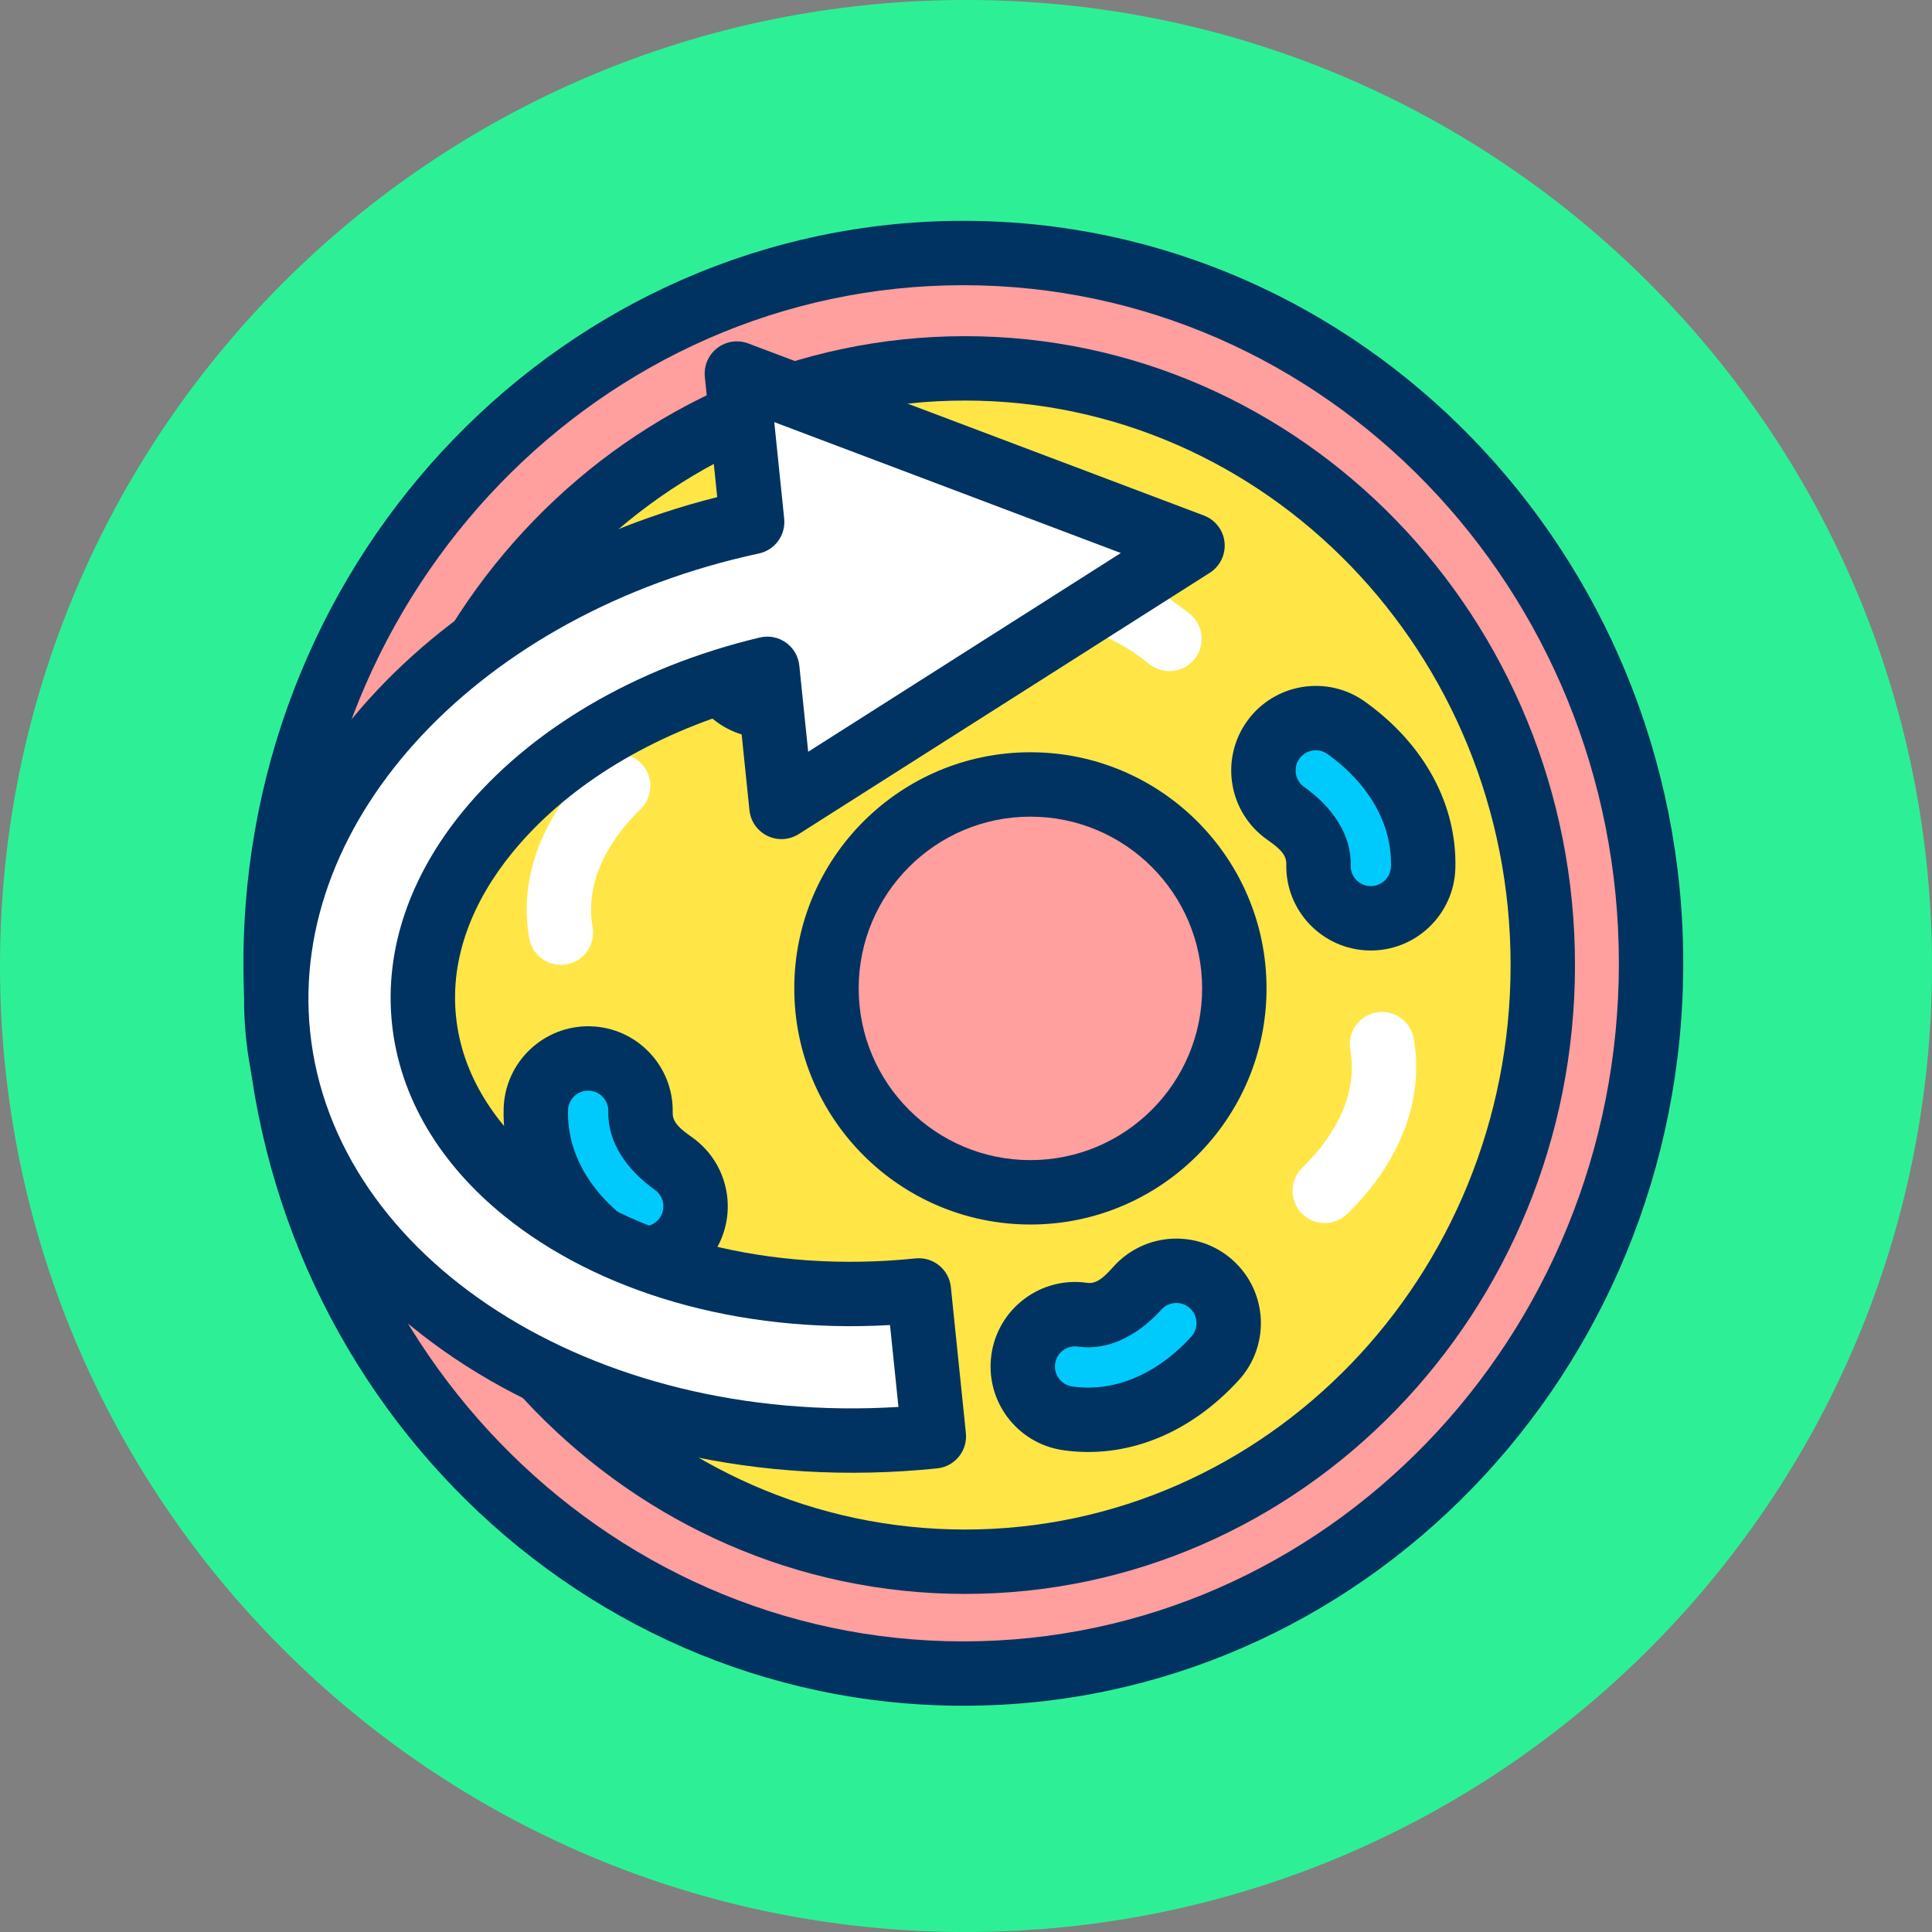
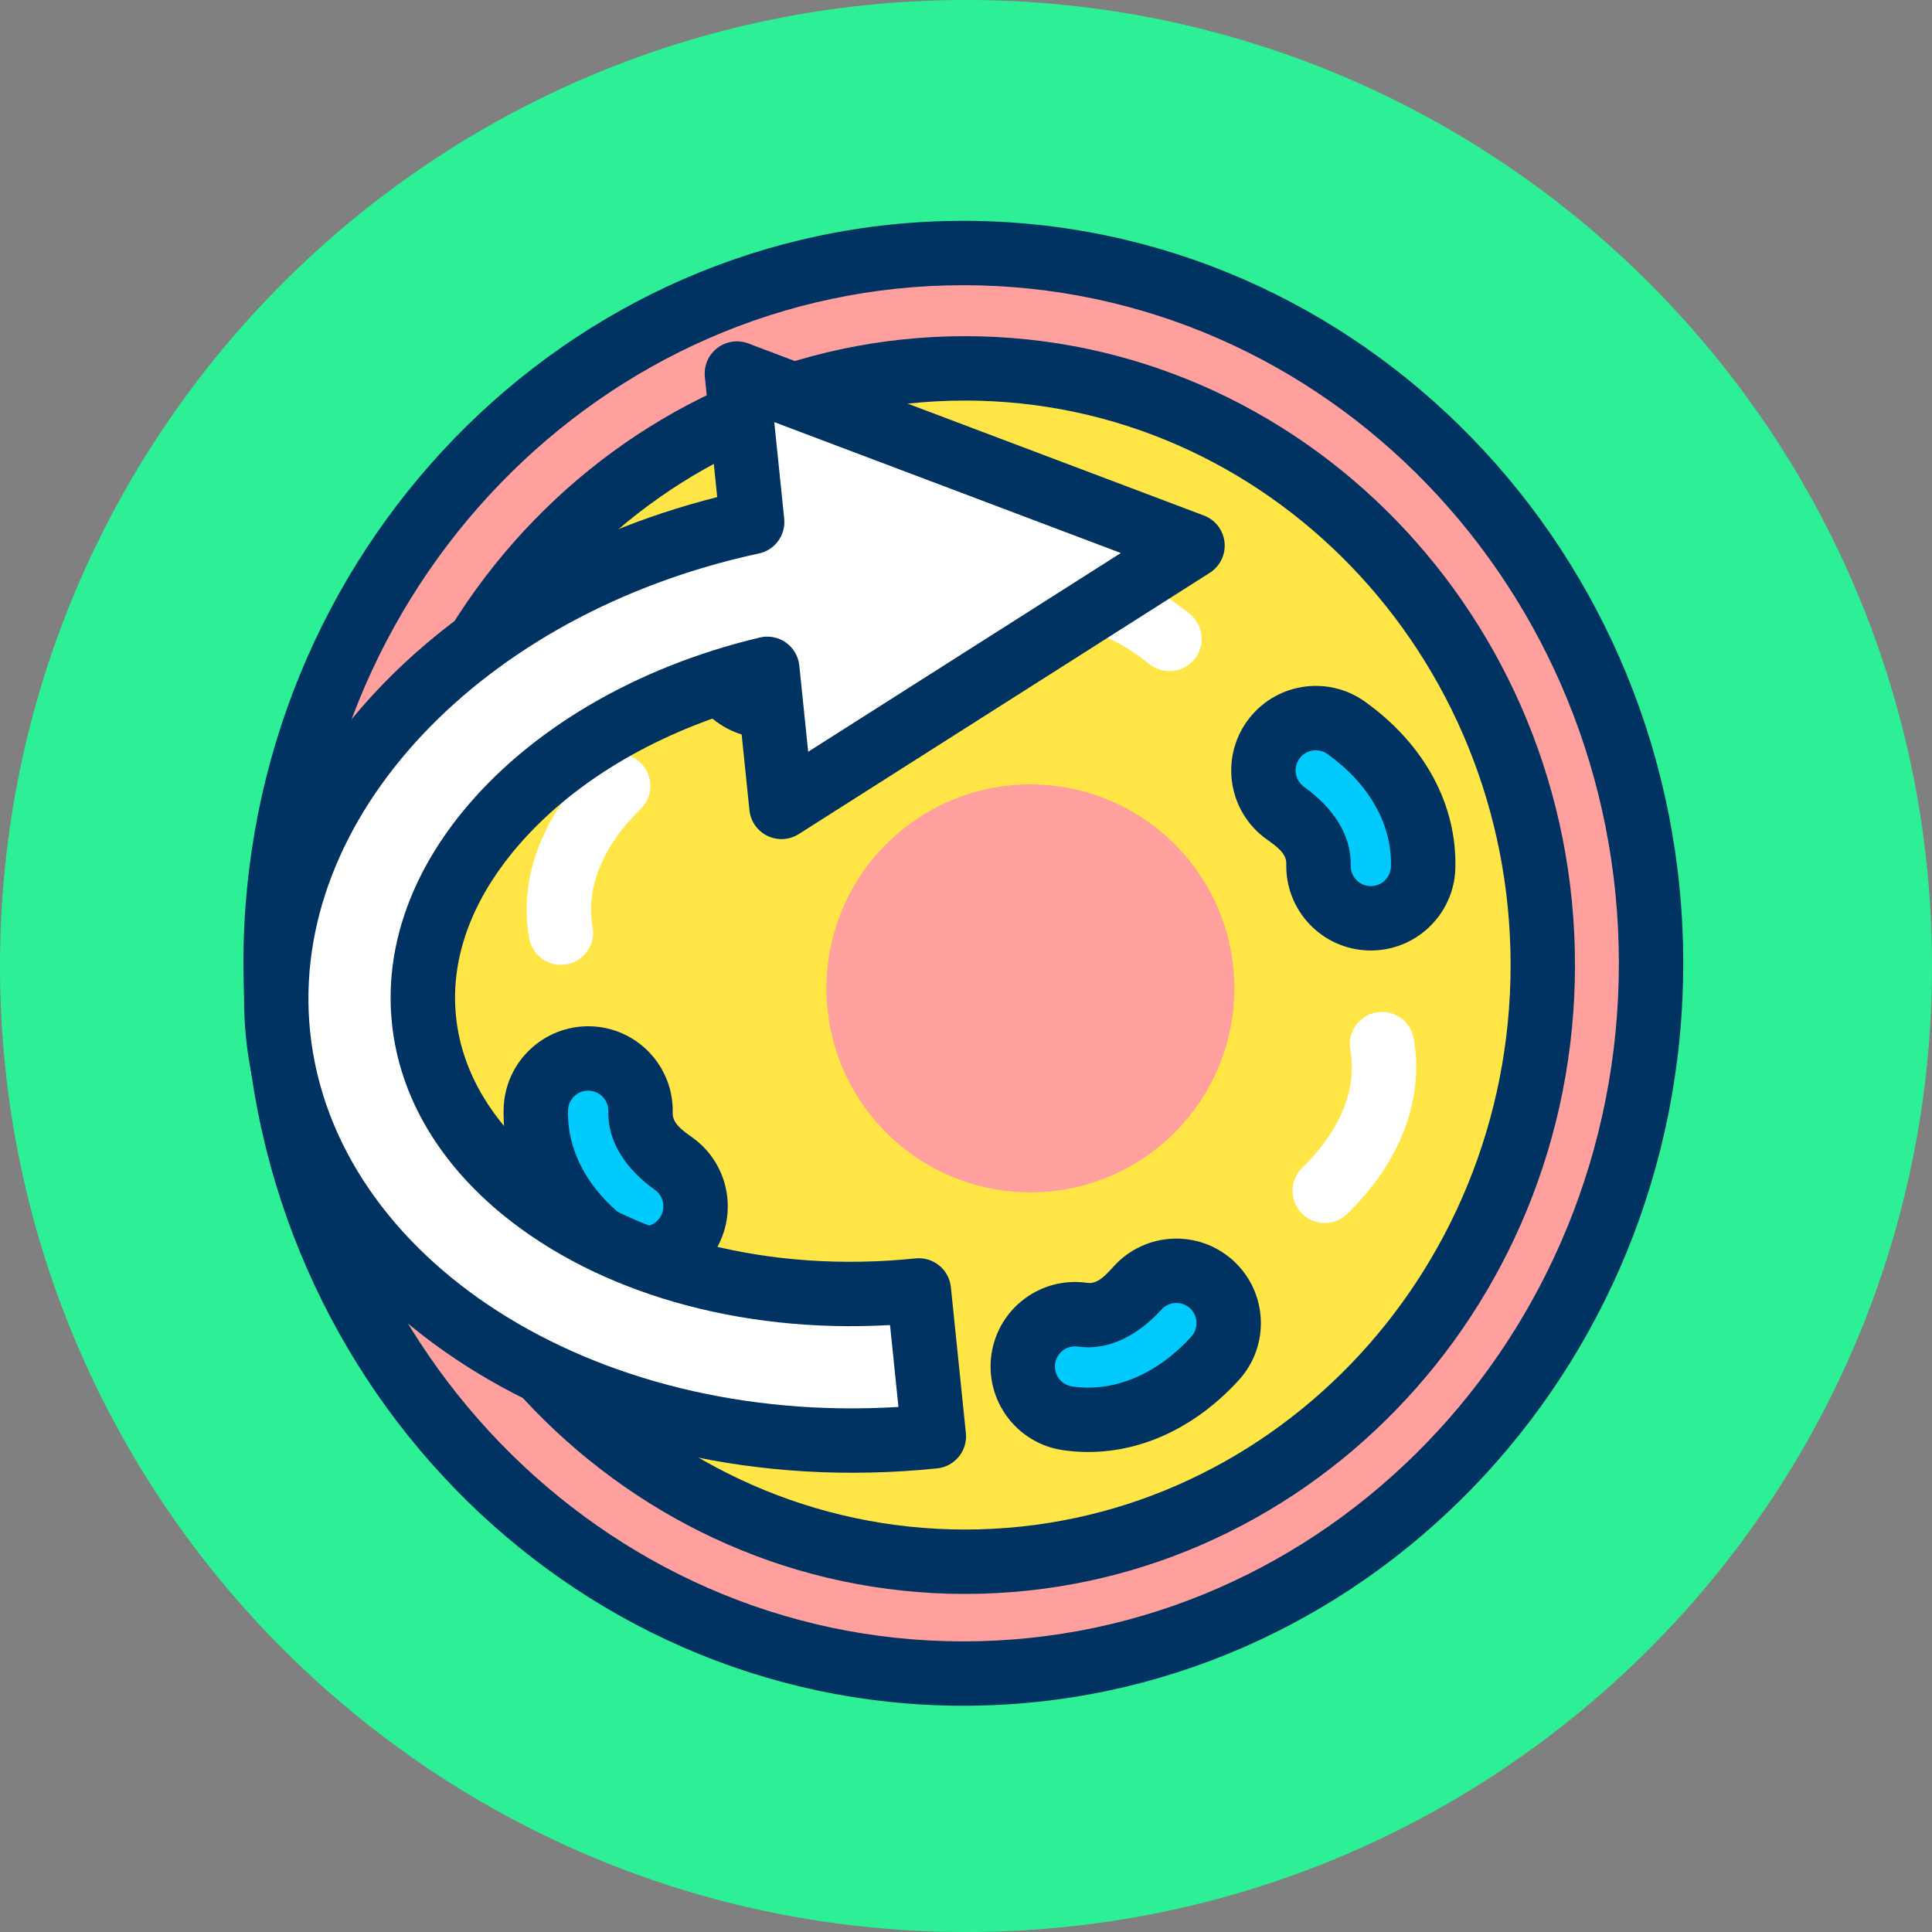
<svg xmlns="http://www.w3.org/2000/svg" xmlns:ns1="http://www.serif.com/" width="100%" height="100%" viewBox="0 0 120 120" version="1.1" xml:space="preserve" style="fill-rule:evenodd;clip-rule:evenodd;stroke-linejoin:round;stroke-miterlimit:2;">
  <rect x="0" y="0" width="120" height="120" fill="#808080" stroke="none" />
  <g transform="matrix(1,0,0,1,-271.901,-270)">
    <g id="_15" ns1:id="15" transform="matrix(1,0,0,1,271.901,270)">
      <rect x="0" y="0" width="120" height="120" style="fill:none;" />
      <g id="Warstwa-1" ns1:id="Warstwa 1">
        <g id="Warstwa-11" ns1:id="Warstwa 1">
          <g transform="matrix(-1,0,0,1,60,120)">
            <path d="M0,-120C-33.137,-120 -60,-93.137 -60,-60C-60,-26.863 -33.137,0 0,0C33.137,0 60,-26.863 60,-60C60,-93.137 33.137,-120 0,-120" style="fill:rgb(45,240,150);fill-rule:nonzero;" />
          </g>
          <g>
            <g transform="matrix(1.313,0,0,1.313,-381.955,-386.137)">
              <ellipse cx="336.473" cy="339.657" rx="32.533" ry="33.6" style="fill:rgb(255,159,158);" />
            </g>
            <g transform="matrix(1.313,0,0,1.313,-381.955,-386.137)">
              <path d="M336.473,304.534C317.691,304.534 302.417,320.259 302.417,339.657C302.417,359.055 317.691,374.779 336.473,374.779C355.256,374.779 370.529,359.055 370.529,339.657C370.529,320.259 355.256,304.534 336.473,304.534ZM336.473,307.579C353.602,307.579 367.484,321.966 367.484,339.657C367.484,357.347 353.602,371.734 336.473,371.734C319.344,371.734 305.463,357.347 305.463,339.657C305.463,321.966 319.344,307.579 336.473,307.579Z" style="fill:rgb(0,51,97);" />
            </g>
            <g transform="matrix(1.103,0,0,1.103,-311.189,-314.701)">
              <ellipse cx="336.473" cy="339.657" rx="32.533" ry="33.6" style="fill:rgb(255,230,70);" />
            </g>
            <g transform="matrix(1.103,0,0,1.103,-311.189,-314.701)">
              <path d="M336.473,304.244C317.534,304.244 302.127,320.096 302.127,339.657C302.127,359.218 317.534,375.07 336.473,375.07C355.413,375.07 370.82,359.218 370.82,339.657C370.82,320.096 355.413,304.244 336.473,304.244ZM336.473,307.87C353.445,307.87 367.194,322.129 367.194,339.657C367.194,357.185 353.445,371.444 336.473,371.444C319.502,371.444 305.753,357.185 305.753,339.657C305.753,322.129 319.502,307.87 336.473,307.87Z" style="fill:rgb(0,51,97);" />
            </g>
            <g transform="matrix(1,0,0,1,-268.809,-269.301)">
              <circle cx="332.809" cy="330.691" r="12.667" style="fill:rgb(255,159,158);" />
            </g>
            <g transform="matrix(1,0,0,1,-268.809,-269.301)">
-               <path d="M332.809,316.025C324.715,316.025 318.143,322.597 318.143,330.691C318.143,338.786 324.715,345.358 332.809,345.358C340.904,345.358 347.476,338.786 347.476,330.691C347.476,322.597 340.904,316.025 332.809,316.025ZM332.809,320.025C338.696,320.025 343.476,324.804 343.476,330.691C343.476,336.579 338.696,341.358 332.809,341.358C326.922,341.358 322.143,336.579 322.143,330.691C322.143,324.804 326.922,320.025 332.809,320.025Z" style="fill:rgb(0,51,97);" />
-             </g>
+               </g>
            <g transform="matrix(1,0,0,1,0.614,-1.13)">
              <g transform="matrix(-0.027,1.053,-1.552,-0.039,547.877,43.005)">
                <path d="M19.359,301.635C20.151,300.844 21.148,300.253 22.355,300.253C24.058,300.253 25.441,299.315 25.441,298.159C25.441,297.003 24.058,296.064 22.355,296.064C19.227,296.064 16.303,297.231 14.251,299.283C13.295,300.24 13.663,301.543 15.072,302.192C16.482,302.841 18.403,302.592 19.359,301.635Z" style="fill:rgb(0,202,251);" />
              </g>
              <g transform="matrix(-0.027,1.053,-1.552,-0.039,547.877,43.005)">
                <path d="M20.931,302.359C21.338,301.951 21.734,301.542 22.355,301.542C25.106,301.542 27.34,300.026 27.34,298.159C27.34,296.292 25.106,294.776 22.355,294.776C18.635,294.776 15.12,296.12 12.68,298.56C11.135,300.105 11.729,302.21 14.006,303.258C16.283,304.307 19.386,303.903 20.931,302.359L20.931,302.359ZM17.788,300.912C17.42,301.28 16.681,301.376 16.138,301.126C15.596,300.876 15.454,300.375 15.822,300.007C17.486,298.343 19.819,297.353 22.355,297.353C23.01,297.353 23.543,297.714 23.543,298.159C23.543,298.604 23.01,298.965 22.355,298.965C20.558,298.965 18.967,299.733 17.788,300.912L17.788,300.912Z" style="fill:rgb(0,51,97);" />
              </g>
              <g transform="matrix(-1.44,0.437,0.644,2.122,-97.273,-604.104)">
                <path d="M16.805,300.459C18.226,299.038 20.189,298.159 22.355,298.159" style="fill:white;" />
              </g>
              <g transform="matrix(-1.44,0.437,0.644,2.122,-97.273,-604.104)">
                <path d="M15.705,299.953C17.398,298.26 19.775,297.257 22.355,297.257C23.089,297.257 23.684,297.661 23.684,298.159C23.684,298.657 23.089,299.061 22.355,299.061C20.602,299.061 19.055,299.816 17.905,300.966C17.493,301.378 16.666,301.485 16.059,301.205C15.452,300.926 15.293,300.365 15.705,299.953Z" style="fill:white;" />
              </g>
              <g transform="matrix(-1.042,-0.151,0.222,-1.536,23.263,547.354)">
                <path d="M19.359,301.635C20.151,300.844 21.148,300.253 22.355,300.253C24.058,300.253 25.441,299.315 25.441,298.159C25.441,297.003 24.058,296.064 22.355,296.064C19.227,296.064 16.303,297.231 14.251,299.283C13.295,300.24 13.663,301.543 15.072,302.192C16.482,302.841 18.403,302.592 19.359,301.635Z" style="fill:rgb(0,202,251);" />
              </g>
              <g transform="matrix(-1.042,-0.151,0.222,-1.536,23.263,547.354)">
                <path d="M20.931,302.359C21.338,301.951 21.734,301.542 22.355,301.542C25.106,301.542 27.34,300.026 27.34,298.159C27.34,296.292 25.106,294.776 22.355,294.776C18.635,294.776 15.12,296.12 12.68,298.56C11.135,300.105 11.729,302.21 14.006,303.258C16.283,304.307 19.386,303.903 20.931,302.359L20.931,302.359ZM17.788,300.912C17.42,301.28 16.681,301.376 16.138,301.126C15.596,300.876 15.454,300.375 15.822,300.007C17.486,298.343 19.819,297.353 22.355,297.353C23.01,297.353 23.543,297.714 23.543,298.159C23.543,298.604 23.01,298.965 22.355,298.965C20.558,298.965 18.967,299.733 17.788,300.912L17.788,300.912Z" style="fill:rgb(0,51,97);" />
              </g>
              <g transform="matrix(-0.264,-1.481,-2.183,0.389,742.007,-16.894)">
                <path d="M16.805,300.459C18.226,299.038 20.189,298.159 22.355,298.159" style="fill:white;" />
              </g>
              <g transform="matrix(-0.264,-1.481,-2.183,0.389,742.007,-16.894)">
                <path d="M15.705,299.953C17.398,298.26 19.775,297.257 22.355,297.257C23.089,297.257 23.684,297.661 23.684,298.159C23.684,298.657 23.089,299.061 22.355,299.061C20.602,299.061 19.055,299.816 17.905,300.966C17.493,301.378 16.666,301.485 16.059,301.205C15.452,300.926 15.293,300.365 15.705,299.953Z" style="fill:white;" />
              </g>
              <g transform="matrix(0.027,-1.053,1.552,0.039,-427.428,82.036)">
                <path d="M19.359,301.635C20.151,300.844 21.148,300.253 22.355,300.253C24.058,300.253 25.441,299.315 25.441,298.159C25.441,297.003 24.058,296.064 22.355,296.064C19.227,296.064 16.303,297.231 14.251,299.283C13.295,300.24 13.663,301.543 15.072,302.192C16.482,302.841 18.403,302.592 19.359,301.635Z" style="fill:rgb(0,202,251);" />
              </g>
              <g transform="matrix(0.027,-1.053,1.552,0.039,-427.428,82.036)">
                <path d="M20.931,302.359C21.338,301.951 21.734,301.542 22.355,301.542C25.106,301.542 27.34,300.026 27.34,298.159C27.34,296.292 25.106,294.776 22.355,294.776C18.635,294.776 15.12,296.12 12.68,298.56C11.135,300.105 11.729,302.21 14.006,303.258C16.283,304.307 19.386,303.903 20.931,302.359L20.931,302.359ZM17.788,300.912C17.42,301.28 16.681,301.376 16.138,301.126C15.596,300.876 15.454,300.375 15.822,300.007C17.486,298.343 19.819,297.353 22.355,297.353C23.01,297.353 23.543,297.714 23.543,298.159C23.543,298.604 23.01,298.965 22.355,298.965C20.558,298.965 18.967,299.733 17.788,300.912L17.788,300.912Z" style="fill:rgb(0,51,97);" />
              </g>
              <g transform="matrix(1.44,-0.437,-0.644,-2.122,215.723,730.145)">
                <path d="M16.805,300.459C18.226,299.038 20.189,298.159 22.355,298.159" style="fill:white;" />
              </g>
              <g transform="matrix(1.44,-0.437,-0.644,-2.122,215.723,730.145)">
                <path d="M15.705,299.953C17.398,298.26 19.775,297.257 22.355,297.257C23.089,297.257 23.684,297.661 23.684,298.159C23.684,298.657 23.089,299.061 22.355,299.061C20.602,299.061 19.055,299.816 17.905,300.966C17.493,301.378 16.666,301.485 16.059,301.205C15.452,300.926 15.293,300.365 15.705,299.953Z" style="fill:white;" />
              </g>
              <g transform="matrix(1.042,0.151,-0.222,1.536,96.186,-422.313)">
                <path d="M19.359,301.635C20.151,300.844 21.148,300.253 22.355,300.253C24.058,300.253 25.441,299.315 25.441,298.159C25.441,297.003 24.058,296.064 22.355,296.064C19.227,296.064 16.303,297.231 14.251,299.283C13.295,300.24 13.663,301.543 15.072,302.192C16.482,302.841 18.403,302.592 19.359,301.635Z" style="fill:rgb(0,202,251);" />
              </g>
              <g transform="matrix(1.042,0.151,-0.222,1.536,96.186,-422.313)">
                <path d="M20.931,302.359C21.338,301.951 21.734,301.542 22.355,301.542C25.106,301.542 27.34,300.026 27.34,298.159C27.34,296.292 25.106,294.776 22.355,294.776C18.635,294.776 15.12,296.12 12.68,298.56C11.135,300.105 11.729,302.21 14.006,303.258C16.283,304.307 19.386,303.903 20.931,302.359ZM17.788,300.912C17.42,301.28 16.681,301.376 16.138,301.126C15.596,300.876 15.454,300.375 15.822,300.007C17.486,298.343 19.819,297.353 22.355,297.353C23.01,297.353 23.543,297.714 23.543,298.159C23.543,298.604 23.01,298.965 22.355,298.965C20.558,298.965 18.967,299.733 17.788,300.912Z" style="fill:rgb(0,51,97);" />
              </g>
              <g transform="matrix(0.264,1.481,2.183,-0.389,-622.557,141.935)">
                <path d="M16.805,300.459C18.226,299.038 20.189,298.159 22.355,298.159" style="fill:white;" />
              </g>
              <g transform="matrix(0.264,1.481,2.183,-0.389,-622.557,141.935)">
                <path d="M15.705,299.953C17.398,298.26 19.775,297.257 22.355,297.257C23.089,297.257 23.684,297.661 23.684,298.159C23.684,298.657 23.089,299.061 22.355,299.061C20.602,299.061 19.055,299.816 17.905,300.966C17.493,301.378 16.666,301.485 16.059,301.205C15.452,300.926 15.293,300.365 15.705,299.953Z" style="fill:white;" />
              </g>
            </g>
          </g>
          <g transform="matrix(0.916,0.136,-0.136,0.916,-199.913,-289.165)">
            <path d="M314.441,304.392L311.966,294.695L343.889,301.623L319.193,323.005L316.89,313.985C309.319,317.02 303.309,321.913 299.93,327.586C297.467,331.723 296.451,336.267 297.572,340.66C298.694,345.053 301.763,348.553 305.909,351.003C312.926,355.15 322.893,356.331 333.069,353.733L335.502,363.265C313.237,368.949 292.195,359.365 288.041,343.093C284.246,328.228 295.494,311.507 314.441,304.392Z" style="fill:white;" />
          </g>
          <g transform="matrix(0.916,0.136,-0.136,0.916,-199.913,-289.165)">
            <path d="M311.878,303.084C292.884,311.004 282.043,328.332 285.948,343.627C290.346,360.856 312.463,371.376 336.037,365.358C337.193,365.063 337.891,363.887 337.595,362.731L335.162,353.199C334.867,352.043 333.691,351.345 332.535,351.64C322.973,354.081 313.601,353.04 307.008,349.143C303.379,346.999 300.647,343.971 299.666,340.125C298.684,336.28 299.63,332.313 301.786,328.692C304.605,323.959 309.4,319.833 315.426,316.98C315.425,316.98 317.1,323.539 317.1,323.539C317.285,324.265 317.833,324.842 318.547,325.066C319.262,325.29 320.041,325.128 320.607,324.638L345.303,303.256C345.921,302.72 346.184,301.881 345.982,301.088C345.78,300.296 345.147,299.685 344.347,299.512L312.424,292.584C311.692,292.426 310.931,292.657 310.411,293.196C309.891,293.735 309.687,294.504 309.873,295.23L311.878,303.084ZM315.201,306.414C316.232,306.027 316.807,304.925 316.534,303.857L314.924,297.548C314.924,297.548 339.208,302.818 339.208,302.818C339.209,302.818 320.422,319.084 320.422,319.084C320.422,319.084 318.983,313.45 318.983,313.45C318.83,312.848 318.423,312.34 317.868,312.059C317.313,311.777 316.664,311.748 316.087,311.98C308.033,315.208 301.668,320.446 298.074,326.481C295.304,331.134 294.218,336.253 295.479,341.194C296.741,346.135 300.148,350.107 304.809,352.863C311.766,356.974 321.449,358.396 331.498,356.313C331.498,356.313 332.864,361.663 332.864,361.663C312.688,365.936 293.913,357.363 290.134,342.559C286.571,328.602 297.411,313.094 315.201,306.414Z" style="fill:rgb(0,51,97);" />
          </g>
        </g>
      </g>
    </g>
  </g>
</svg>